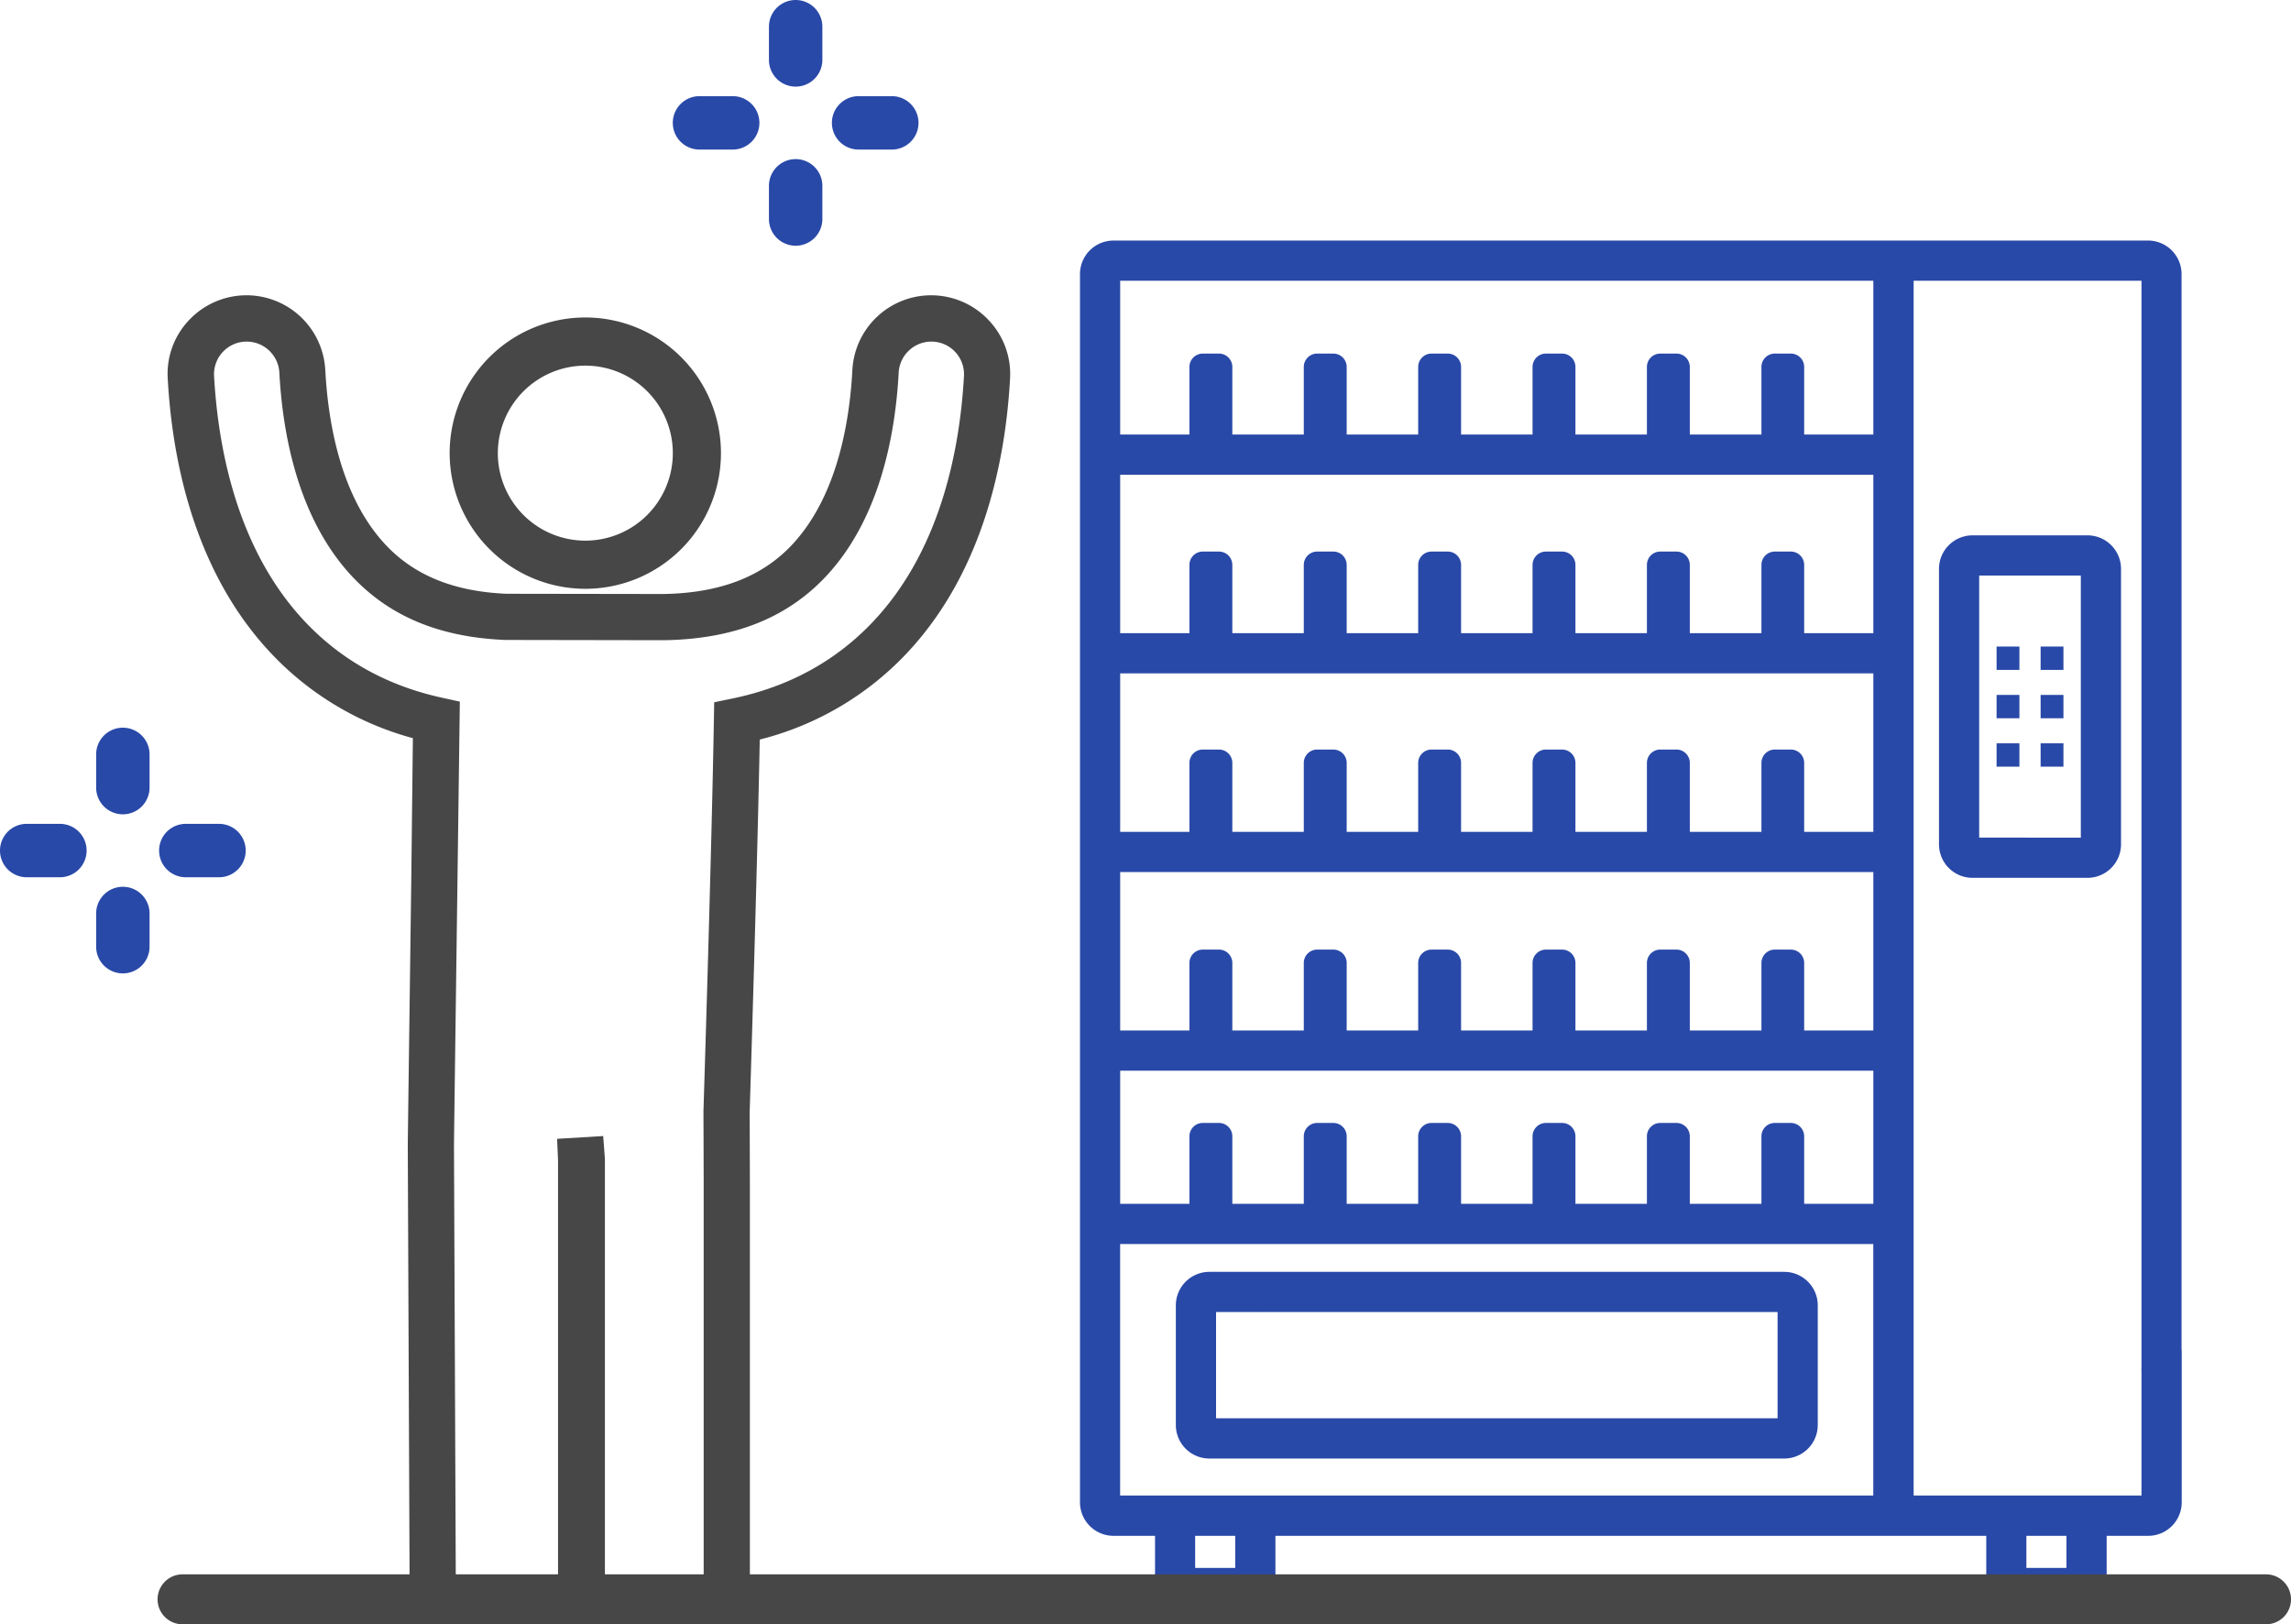
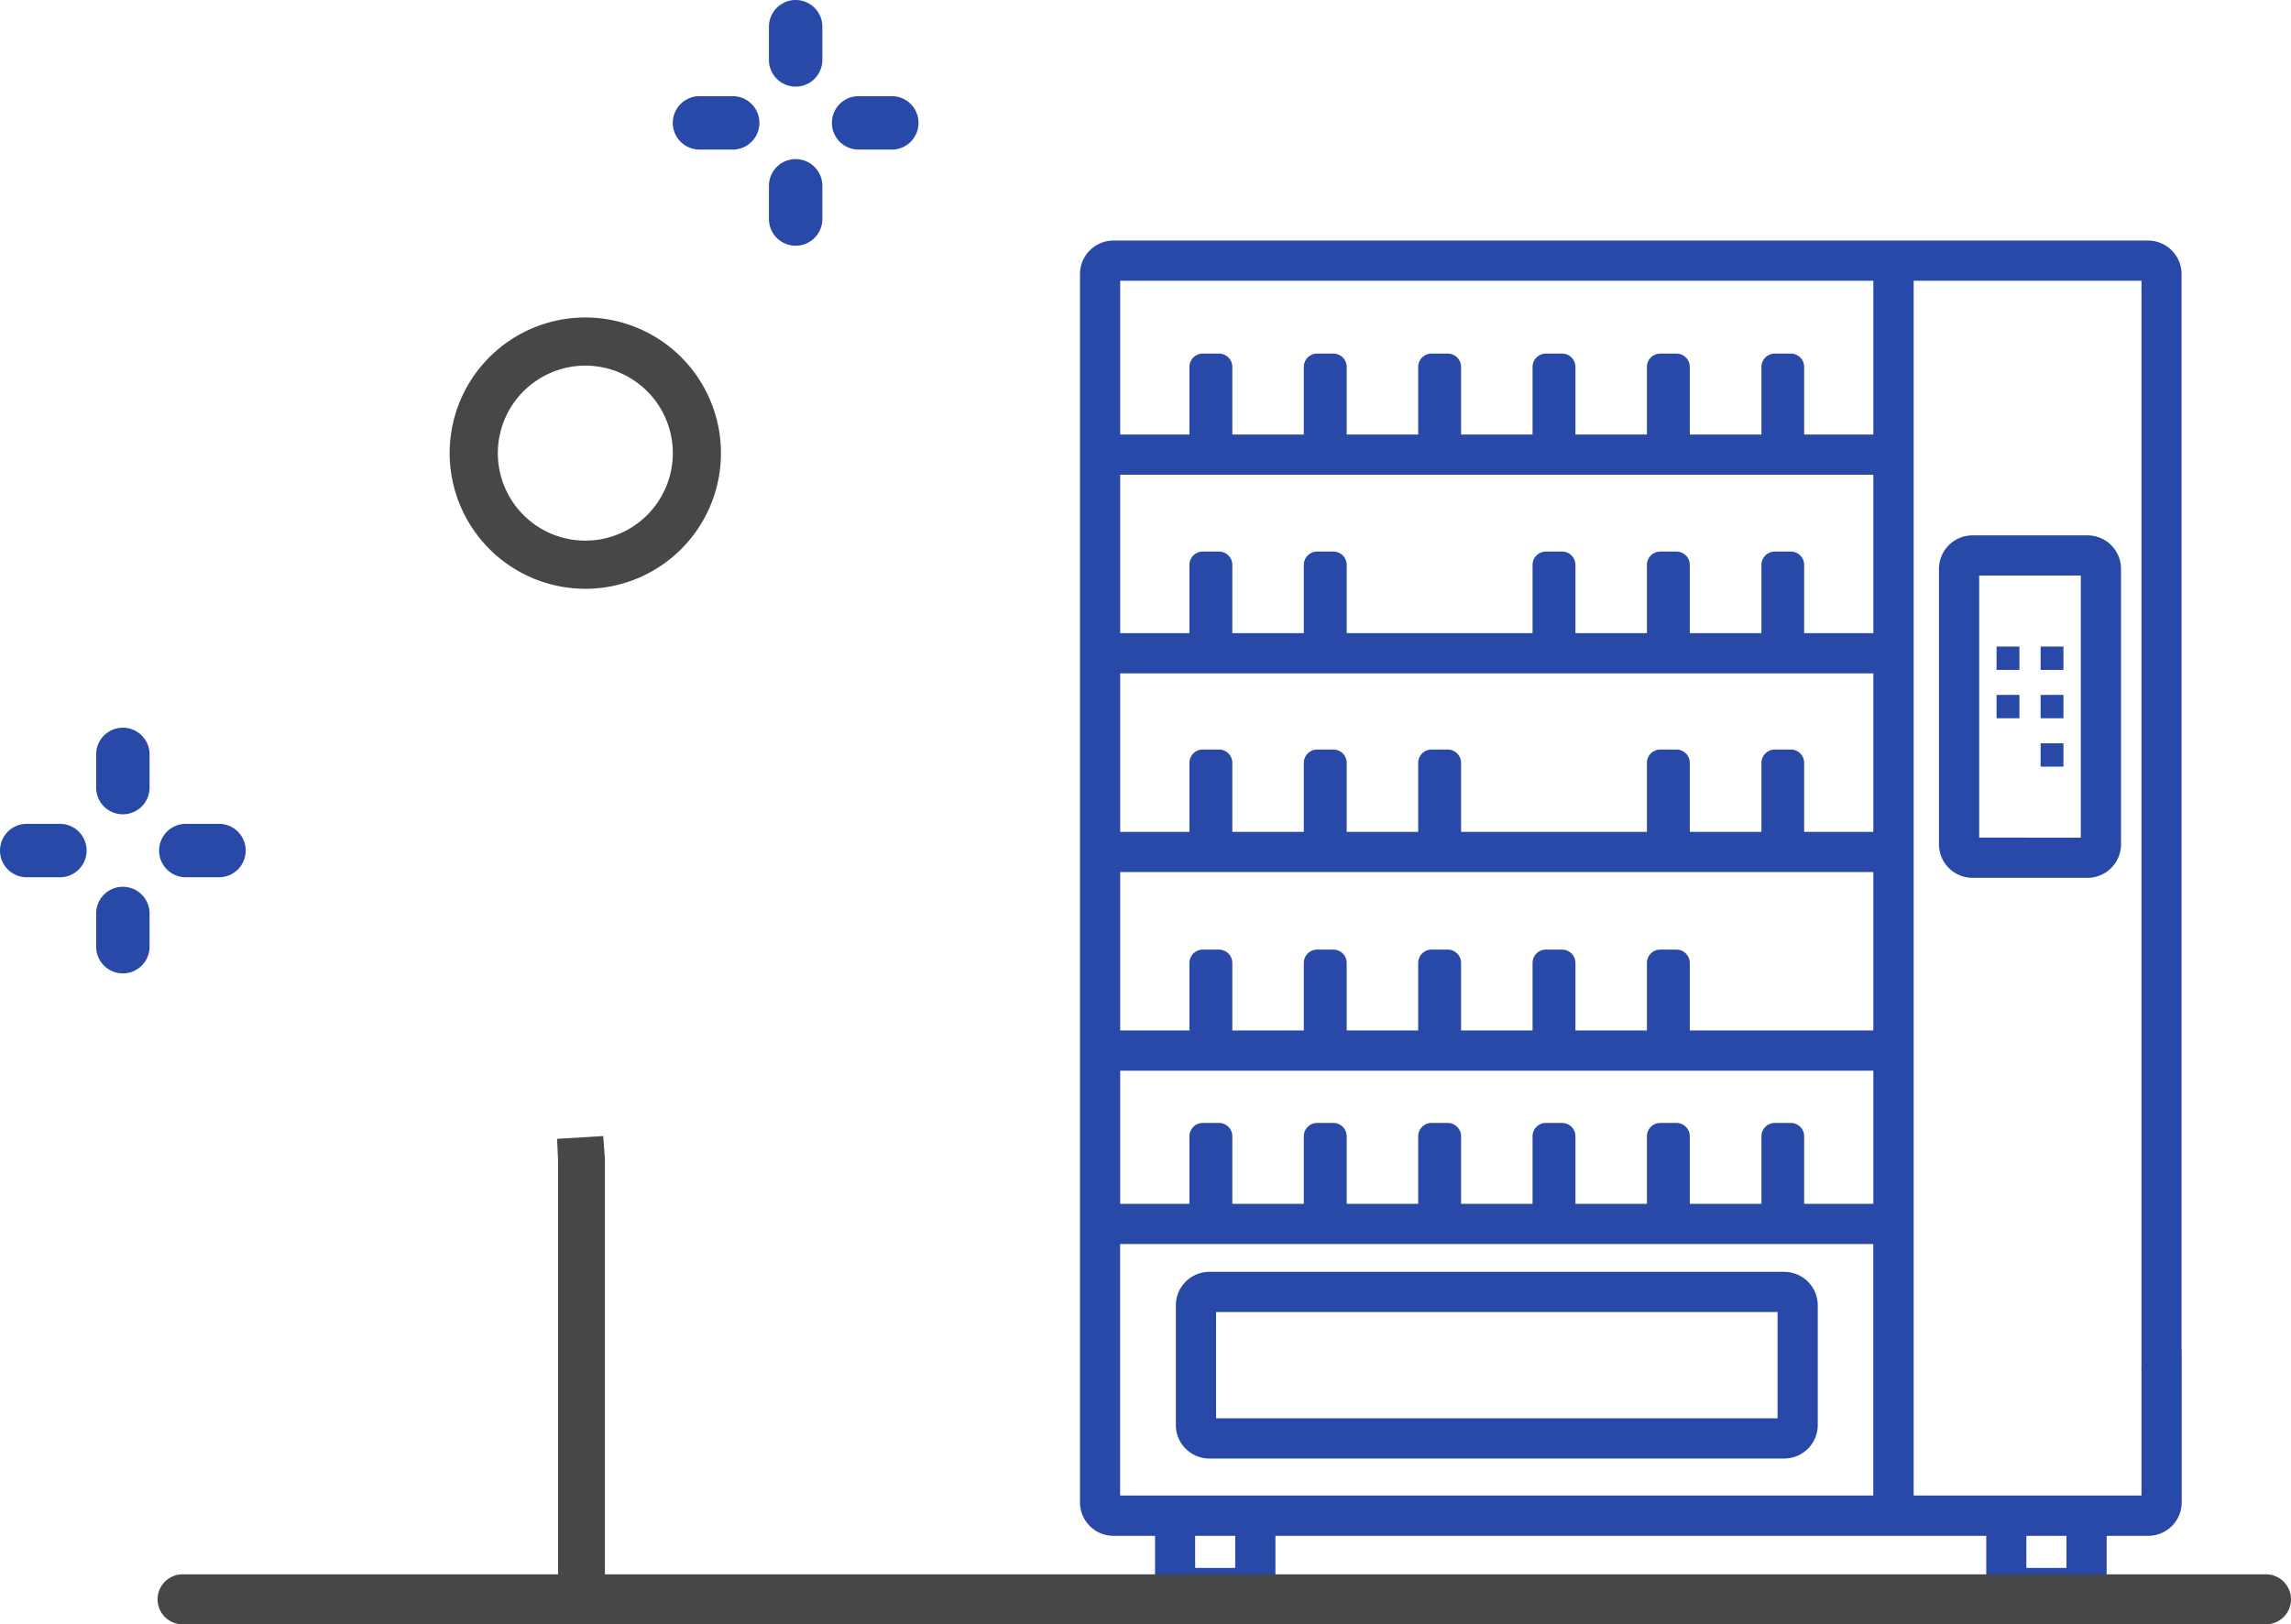
<svg xmlns="http://www.w3.org/2000/svg" viewBox="0 0 857.8 608.12">
  <defs>
    <style>.cls-1{fill:#2949a8;}.cls-2{fill:#474747;}</style>
  </defs>
  <title>Ativo 1</title>
  <g id="Camada_2" data-name="Camada 2">
    <g id="Camada_1-2" data-name="Camada 1">
      <path class="cls-1" d="M456.41,132.38h-6.06a5,5,0,0,0-5,5V170.2h16.06V137.38A5,5,0,0,0,456.41,132.38Z" />
      <path class="cls-1" d="M499.23,132.38h-6.06a5,5,0,0,0-5,5V170.2h16.06V137.38A5,5,0,0,0,499.23,132.38Z" />
      <path class="cls-1" d="M542.06,132.38H536a5,5,0,0,0-5,5V170.2h16.06V137.38A5,5,0,0,0,542.06,132.38Z" />
      <path class="cls-1" d="M584.88,132.38h-6.06a5,5,0,0,0-5,5V170.2h16.06V137.38A5,5,0,0,0,584.88,132.38Z" />
      <path class="cls-1" d="M627.7,132.38h-6.06a5,5,0,0,0-5,5V170.2H632.7V137.38A5,5,0,0,0,627.7,132.38Z" />
      <path class="cls-1" d="M670.52,132.38h-6a5,5,0,0,0-5,5V170.2h16V137.38A5,5,0,0,0,670.52,132.38Z" />
      <path class="cls-1" d="M456.41,206.5h-6.06a5,5,0,0,0-5,5v32.82h16.06V211.5A5,5,0,0,0,456.41,206.5Z" />
      <path class="cls-1" d="M499.23,206.5h-6.06a5,5,0,0,0-5,5v32.82h16.06V211.5A5,5,0,0,0,499.23,206.5Z" />
-       <path class="cls-1" d="M542.06,206.5H536a5,5,0,0,0-5,5v32.82h16.06V211.5A5,5,0,0,0,542.06,206.5Z" />
      <path class="cls-1" d="M584.88,206.5h-6.06a5,5,0,0,0-5,5v32.82h16.06V211.5A5,5,0,0,0,584.88,206.5Z" />
      <path class="cls-1" d="M627.7,206.5h-6.06a5,5,0,0,0-5,5v32.82H632.7V211.5A5,5,0,0,0,627.7,206.5Z" />
      <path class="cls-1" d="M670.52,206.5h-6a5,5,0,0,0-5,5v32.82h16V211.5A5,5,0,0,0,670.52,206.5Z" />
      <path class="cls-1" d="M456.41,280.62h-6.06a5,5,0,0,0-5,5v32.82h16.06V285.62A5,5,0,0,0,456.41,280.62Z" />
      <path class="cls-1" d="M499.23,280.62h-6.06a5,5,0,0,0-5,5v32.82h16.06V285.62A5,5,0,0,0,499.23,280.62Z" />
      <path class="cls-1" d="M542.06,280.62H536a5,5,0,0,0-5,5v32.82h16.06V285.62A5,5,0,0,0,542.06,280.62Z" />
-       <path class="cls-1" d="M584.88,280.62h-6.06a5,5,0,0,0-5,5v32.82h16.06V285.62A5,5,0,0,0,584.88,280.62Z" />
      <path class="cls-1" d="M627.7,280.62h-6.06a5,5,0,0,0-5,5v32.82H632.7V285.62A5,5,0,0,0,627.7,280.62Z" />
      <path class="cls-1" d="M670.52,280.62h-6a5,5,0,0,0-5,5v32.82h16V285.62A5,5,0,0,0,670.52,280.62Z" />
      <path class="cls-1" d="M456.41,355.52h-6.06a5,5,0,0,0-5,5v32.82h16.06V360.52A5,5,0,0,0,456.41,355.52Z" />
      <path class="cls-1" d="M499.23,355.52h-6.06a5,5,0,0,0-5,5v32.82h16.06V360.52A5,5,0,0,0,499.23,355.52Z" />
      <path class="cls-1" d="M542.06,355.52H536a5,5,0,0,0-5,5v32.82h16.06V360.52A5,5,0,0,0,542.06,355.52Z" />
      <path class="cls-1" d="M584.88,355.52h-6.06a5,5,0,0,0-5,5v32.82h16.06V360.52A5,5,0,0,0,584.88,355.52Z" />
      <path class="cls-1" d="M627.7,355.52h-6.06a5,5,0,0,0-5,5v32.82H632.7V360.52A5,5,0,0,0,627.7,355.52Z" />
-       <path class="cls-1" d="M670.52,355.52h-6a5,5,0,0,0-5,5v32.82h16V360.52A5,5,0,0,0,670.52,355.52Z" />
      <path class="cls-1" d="M456.41,420.42h-6.06a5,5,0,0,0-5,5v32.82h16.06V425.42A5,5,0,0,0,456.41,420.42Z" />
      <path class="cls-1" d="M499.23,420.42h-6.06a5,5,0,0,0-5,5v32.82h16.06V425.42A5,5,0,0,0,499.23,420.42Z" />
      <path class="cls-1" d="M542.06,420.42H536a5,5,0,0,0-5,5v32.82h16.06V425.42A5,5,0,0,0,542.06,420.42Z" />
      <path class="cls-1" d="M584.88,420.42h-6.06a5,5,0,0,0-5,5v32.82h16.06V425.42A5,5,0,0,0,584.88,420.42Z" />
      <path class="cls-1" d="M627.7,420.42h-6.06a5,5,0,0,0-5,5v32.82H632.7V425.42A5,5,0,0,0,627.7,420.42Z" />
      <path class="cls-1" d="M670.52,420.42h-6a5,5,0,0,0-5,5v32.82h16V425.42A5,5,0,0,0,670.52,420.42Z" />
      <path class="cls-1" d="M781.61,200.43H738.54A12.56,12.56,0,0,0,726,213V316.11a12.55,12.55,0,0,0,12.54,12.54h43.07a12.56,12.56,0,0,0,12.55-12.54V213A12.56,12.56,0,0,0,781.61,200.43Zm-2.5,113.17H741.05V215.49h38.06Z" />
      <path class="cls-1" d="M809.35,498.51a7.53,7.53,0,0,0-7.53,7.53v53.87H716.51V105.11h85.31v407a7.53,7.53,0,1,0,15,0V102.6a12.55,12.55,0,0,0-12.54-12.54H416.92a12.56,12.56,0,0,0-12.55,12.54h0V562.42A12.56,12.56,0,0,0,416.92,575h15.55v14.55A12.56,12.56,0,0,0,445,602.06h20a12.56,12.56,0,0,0,12.55-12.55V575H743.7v14.55a12.56,12.56,0,0,0,12.54,12.55h20a12.56,12.56,0,0,0,12.54-12.55V575h15.56a12.55,12.55,0,0,0,12.54-12.54V506A7.53,7.53,0,0,0,809.35,498.51ZM419.42,105.12h282v57.56h-282Zm0,72.61h282v59.32h-282Zm0,74.38h282v59.32h-282Zm0,74.37h282v59.33h-282Zm0,74.38h282v49.85h-282ZM462.49,587h-15V575h15ZM470,559.91h-50.6V465.76h282v94.15ZM773.72,587h-15V575h15Z" />
      <path class="cls-1" d="M668.07,476.17H470.81a7.53,7.53,0,1,0,0,15.05H665.56V531H455.32V491.22H470a7.53,7.53,0,1,0,0-15.05H452.81a12.56,12.56,0,0,0-12.55,12.55v44.79a12.56,12.56,0,0,0,12.55,12.55H668.07a12.56,12.56,0,0,0,12.54-12.55V488.72A12.56,12.56,0,0,0,668.07,476.17Z" />
      <rect class="cls-1" x="747.56" y="242.06" width="8.55" height="8.74" />
      <rect class="cls-1" x="747.56" y="260.17" width="8.55" height="8.74" />
-       <rect class="cls-1" x="747.56" y="278.29" width="8.55" height="8.74" />
      <rect class="cls-1" x="764.05" y="242.06" width="8.55" height="8.74" />
      <rect class="cls-1" x="764.05" y="260.17" width="8.55" height="8.74" />
      <rect class="cls-1" x="764.05" y="278.29" width="8.55" height="8.74" />
      <path class="cls-2" d="M848.45,589.42H68.35a9.35,9.35,0,1,0,0,18.7h780.1a9.35,9.35,0,0,0,0-18.7Z" />
      <path class="cls-2" d="M219.16,220.44a50.79,50.79,0,1,0-50.8-50.79A50.85,50.85,0,0,0,219.16,220.44Zm0-83.55a32.76,32.76,0,1,1-32.76,32.76A32.79,32.79,0,0,1,219.16,136.89Z" />
-       <path class="cls-2" d="M370.14,119.83a29.54,29.54,0,0,0-51,18.8c-1.06,19.75-5.76,47-22.18,64.9-11.33,12.33-27.22,18.5-48.56,18.86l-58.8-.09c-19.88-.86-34.81-7-45.62-18.77-16.42-17.86-21.12-45.15-22.18-64.9a29.54,29.54,0,0,0-51-18.8,29.14,29.14,0,0,0-8,21.86c1.61,29.42,9.42,70.92,37.49,101.6a113.42,113.42,0,0,0,54.3,33.07L154,328.59c-.82,61.75-1.32,99.3-1.32,100.13l.68,163.34h17.3l-.68-163.35c0-1.4.67-51.47,1.32-99.89l.87-66.13-6.88-1.52c-20.86-4.58-38.4-14.53-52.14-29.55-24.62-26.91-31.52-64.27-33-90.87a12.22,12.22,0,0,1,12.22-12.86,12.28,12.28,0,0,1,12.23,11.66c1.2,22.58,6.82,54,26.71,75.68,14.11,15.36,33,23.33,57.81,24.36l59.4.1h.16c26.38-.43,46.36-8.43,61.09-24.46,19.89-21.64,25.51-53.1,26.71-75.68a12.28,12.28,0,0,1,12.22-11.66,12.22,12.22,0,0,1,12.23,12.86c-1.46,26.6-8.37,64-33,90.87-14.1,15.41-32.17,25.47-53.73,29.9l-6.79,1.4-.12,6.92c-.86,50.3-3.87,145.18-3.9,146.13v.15l.08,24.53V592.06h17.3V440.63l-.08-24.26c.13-4.16,2.8-88.82,3.78-139.49a113.55,113.55,0,0,0,56.23-33.59c28.06-30.68,35.88-72.18,37.49-101.6A29.22,29.22,0,0,0,370.14,119.83Z" />
      <polygon class="cls-2" points="226.49 592.06 226.49 433.82 225.85 425.32 208.59 426.37 208.94 434.39 208.94 592.06 226.49 592.06" />
      <path class="cls-1" d="M297.91,0a10,10,0,0,0-10,10V22.43a10,10,0,1,0,20,0V10A10,10,0,0,0,297.91,0Z" />
      <path class="cls-1" d="M297.91,59.57a10,10,0,0,0-10,10V82a10,10,0,0,0,20,0V69.57A10,10,0,0,0,297.91,59.57Z" />
      <path class="cls-1" d="M333.91,36H321.48a10,10,0,0,0,0,20h12.43a10,10,0,0,0,0-20Z" />
      <path class="cls-1" d="M274.34,36H261.91a10,10,0,0,0,0,20h12.43a10,10,0,0,0,0-20Z" />
      <path class="cls-1" d="M46,272.44a10,10,0,0,0-10,10v12.43a10,10,0,0,0,20,0V282.44A10,10,0,0,0,46,272.44Z" />
      <path class="cls-1" d="M46,332a10,10,0,0,0-10,10v12.43a10,10,0,0,0,20,0V342A10,10,0,0,0,46,332Z" />
      <path class="cls-1" d="M82,308.44H69.57a10,10,0,1,0,0,20H82a10,10,0,0,0,0-20Z" />
      <path class="cls-1" d="M22.43,308.44H10a10,10,0,0,0,0,20H22.43a10,10,0,1,0,0-20Z" />
    </g>
  </g>
</svg>